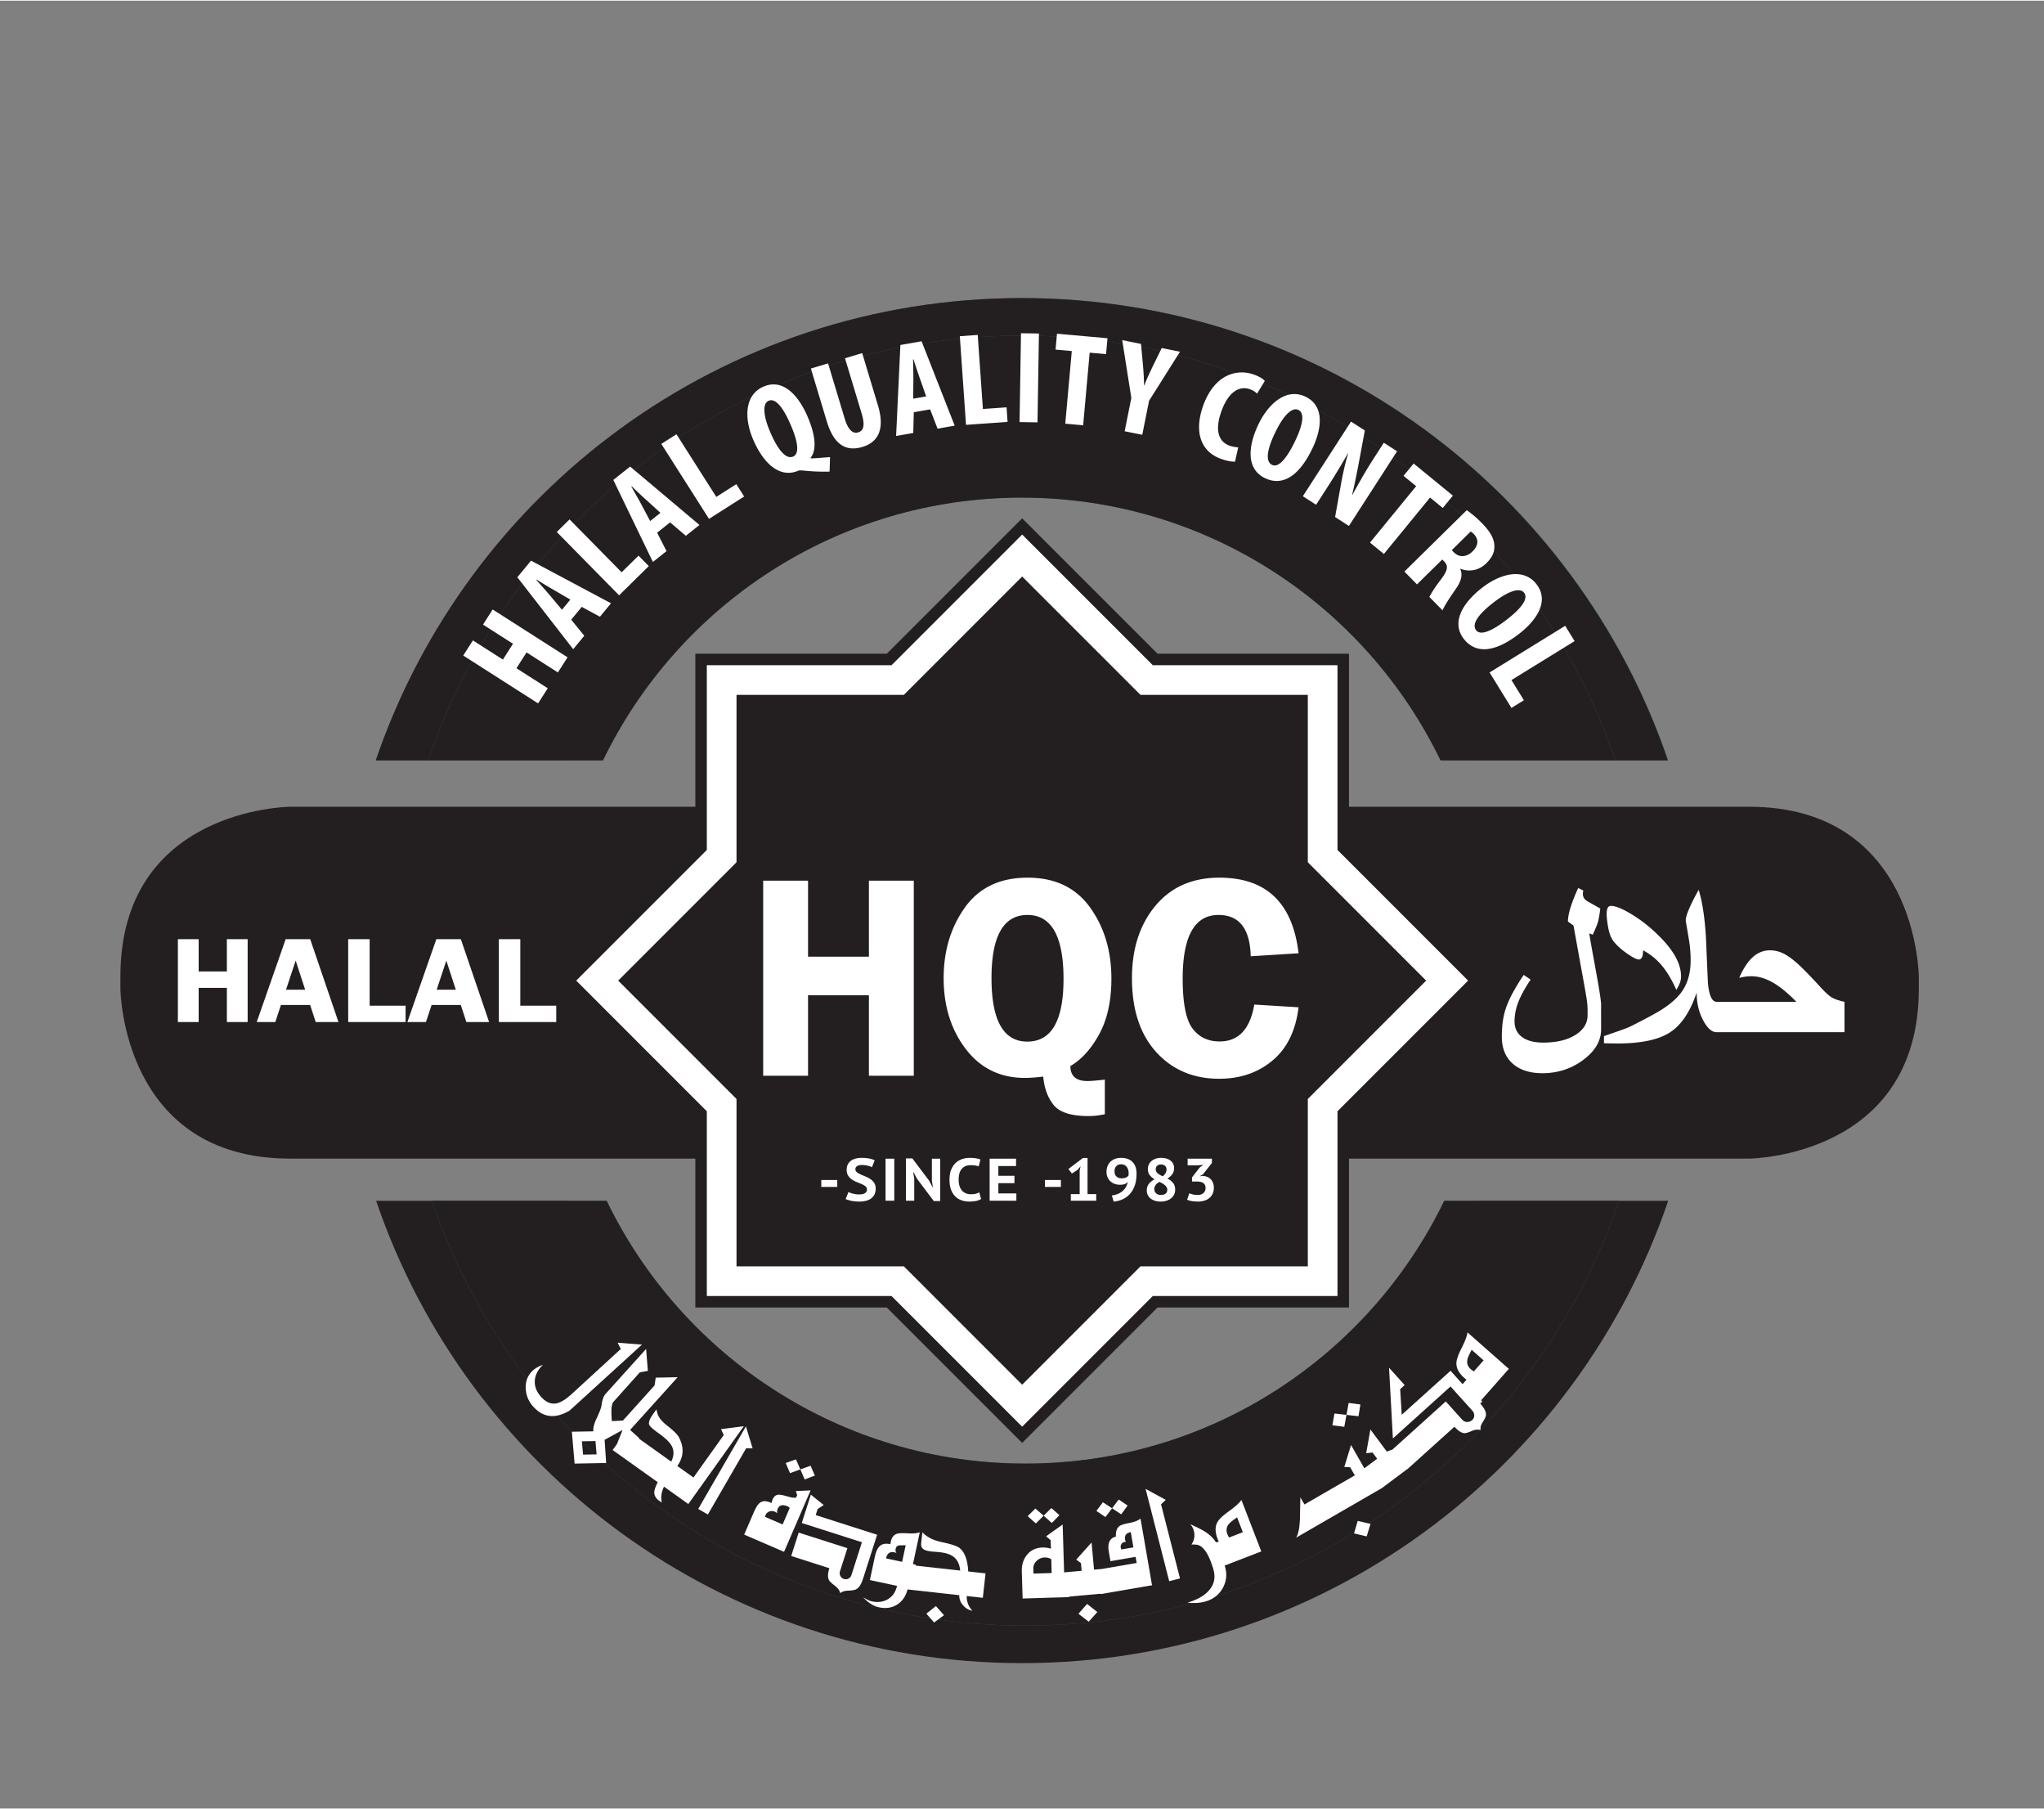
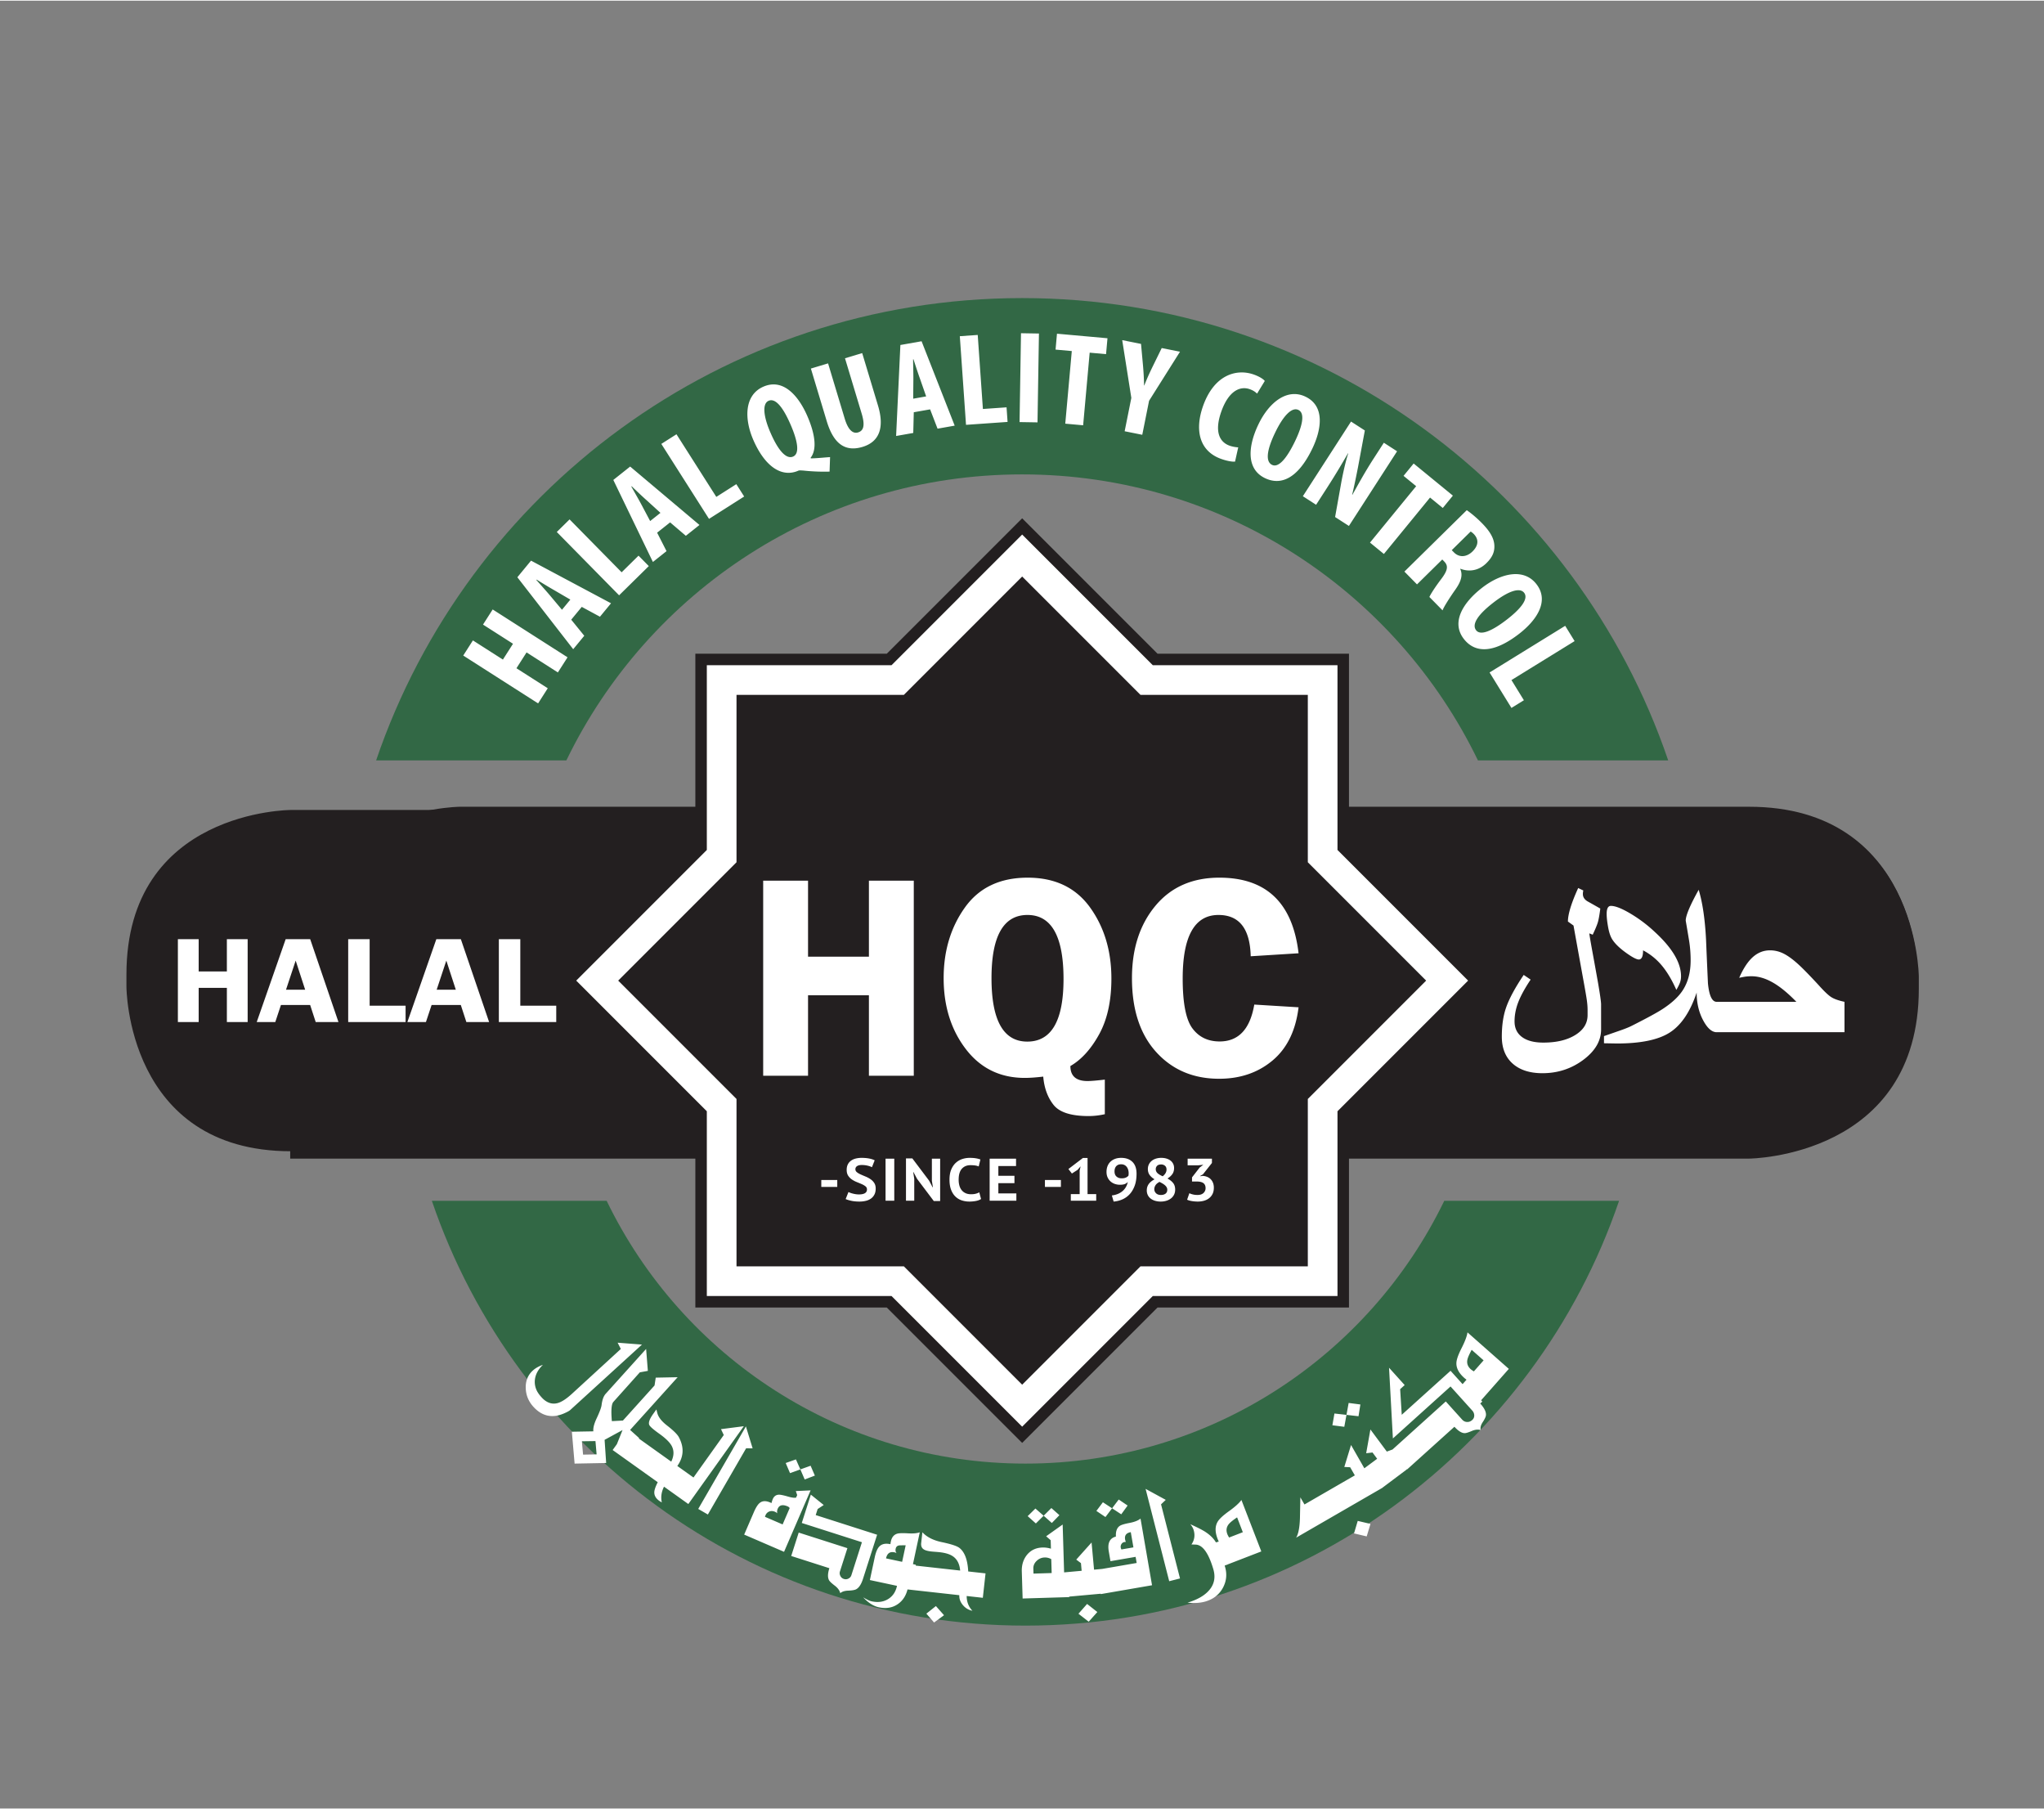
<svg xmlns="http://www.w3.org/2000/svg" width="596.093" height="527.48" viewBox="0 0 596 527">
  <rect x="0" y="0" width="596" height="527" fill="#808080" stroke="none" />
  <defs>
    <clipPath clipPathUnits="userSpaceOnUse" id="a">
      <path d="M254.57 321.441h3961.54V3305.89H254.57z" />
    </clipPath>
  </defs>
  <path d="M559.227 287.436v-3.556s0-47.964-47.963-47.964H381.339v15.241l34.502 34.502-34.502 34.501v15.239h129.925s47.963 0 47.963-47.963m-344.474-51.52H84.83s-47.963 0-47.963 47.964v3.556s0 47.963 47.963 47.963h129.923V320.16l-34.5-34.501 34.5-34.502v-15.241" fill="#231f20" />
  <g clip-path="url(#a)" transform="matrix(.133 0 0 -.133 0 527.48)">
-     <path d="M636.223 2174.18c-14.168-.03-347.172-4.46-347.172-347.18v-26.67c.023-14.17 4.453-347.17 347.172-347.17H1598.1v96.55l-263.95 263.95 263.95 263.96v96.56zm986.967-746.12H636.223c-368.012 0-372.274 368.55-372.274 372.27V1827c0 368.02 368.551 372.27 372.274 372.27h986.967v-132.05l-253.55-253.56 253.55-253.56zm1249.4 25.1h961.89-.01c14.18.02 347.18 4.45 347.18 347.17V1827c-.02 14.17-4.45 347.18-347.17 347.18h-961.89v-96.56l263.96-263.96-263.96-263.95zm961.89-25.1h-986.99v132.04l253.58 253.56-253.58 253.56v132.05h986.99c368.01 0 372.27-368.55 372.27-372.27v-26.67c0-368.01-368.55-372.27-372.27-372.27" fill="#231f20" />
+     <path d="M636.223 2174.18c-14.168-.03-347.172-4.46-347.172-347.18v-26.67c.023-14.17 4.453-347.17 347.172-347.17H1598.1v96.55l-263.95 263.95 263.95 263.96v96.56zm986.967-746.12H636.223V1827c0 368.02 368.551 372.27 372.274 372.27h986.967v-132.05l-253.55-253.56 253.55-253.56zm1249.4 25.1h961.89-.01c14.18.02 347.18 4.45 347.18 347.17V1827c-.02 14.17-4.45 347.18-347.17 347.18h-961.89v-96.56l263.96-263.96-263.96-263.95zm961.89-25.1h-986.99v132.04l253.58 253.56-253.58 253.56v132.05h986.99c368.01 0 372.27-368.55 372.27-372.27v-26.67c0-368.01-368.55-372.27-372.27-372.27" fill="#231f20" />
  </g>
  <path d="M486.423 221.465C459.72 143.081 385.47 86.695 298.047 86.695c-87.423 0-161.671 56.386-188.376 134.77h55.474c23.876-49.34 74.412-83.372 132.902-83.372 58.489 0 109.026 34.032 132.901 83.372h55.475" fill="#326845" />
-   <path d="M109.671 349.85c26.705 78.386 100.953 134.771 188.376 134.771 87.424 0 161.673-56.385 188.376-134.77h-55.475c-23.875 49.34-74.412 83.372-132.901 83.372-58.49 0-109.026-34.033-132.902-83.372h-55.474M486.31 221.465c-26.705-78.384-100.953-134.77-188.375-134.77-87.423 0-161.674 56.386-188.376 134.77h55.474c23.876-49.34 74.412-83.372 132.902-83.372 58.489 0 109.025 34.032 132.901 83.372h55.475" fill="#231f20" />
  <path d="M381.34 202.365h-48.79l-34.503-34.5-34.503 34.5h-48.79v48.794l-34.5 34.5 34.5 34.5v48.792h48.79l34.503 34.5 34.502-34.5h48.791v-48.792l34.5-34.5-34.5-34.5v-48.794" fill="#fff" />
  <path d="M391.667 192.037h-54.84l-38.779-38.778-38.781 38.778h-54.84v54.842l-38.778 38.778 38.778 38.779v54.843h54.84l38.781 38.778 38.779-38.778h54.84v-54.843l38.778-38.779-38.778-38.778v-54.842" fill="#fff" />
  <path d="M206.1 377.607h53.86l38.088 38.085 38.087-38.085h53.858v-53.864l.49-.491 37.597-37.595-38.087-38.085v-53.861h-53.858l-38.087-38.086-38.088 38.086H206.1v53.861l-38.084 38.085 38.084 38.086zm91.948 42.817l-39.475-39.472h-55.82v-55.824l-39.47-39.47 39.47-39.473v-55.821h55.82l39.475-39.472 39.472 39.472h55.82v55.821l39.47 39.472-39.47 39.471v55.824h-55.82l-39.472 39.472" fill="#231f20" />
  <path d="M354.42 229.285h-33.023l-23.35-23.352-23.35 23.352h-33.022v33.023l-23.351 23.35 23.35 23.349v33.024h33.023l23.35 23.35 23.35-23.35h33.023v-33.024l23.35-23.348-23.35-23.351v-33.023" fill="#fff" />
  <path d="M381.34 202.364h-48.79l-34.503-34.5-34.5 34.5h-48.792v48.793l-34.5 34.502 34.5 34.501v48.79h48.792l34.5 34.502 34.502-34.501h48.791V320.16l34.5-34.501-34.5-34.502v-48.793" fill="#231f20" />
-   <path d="M471.021 221.465c-24.537-72.022-92.76-123.833-173.088-123.833-80.325 0-148.549 51.81-173.087 123.833h50.971c21.939-45.336 68.374-76.604 122.116-76.604 53.743 0 100.178 31.268 122.116 76.604h50.972" fill="#326845" />
-   <path d="M471.021 221.465c-24.537-72.022-92.76-123.833-173.088-123.833-80.325 0-148.549 51.81-173.087 123.833h50.971c21.939-45.336 68.374-76.604 122.116-76.604 53.743 0 100.18 31.268 122.116 76.604h50.972" fill="#231f20" />
  <path d="M125.921 349.85c24.538 72.023 92.762 123.834 173.088 123.834s148.551-51.81 173.087-123.833h-50.97c-21.94 45.337-68.374 76.604-122.117 76.604-53.742 0-100.177-31.267-122.116-76.604h-50.972" fill="#326845" />
-   <path d="M125.921 349.85c24.538 72.023 92.759 123.834 173.088 123.834 80.326 0 148.551-51.81 173.087-123.833h-50.97c-21.94 45.337-68.374 76.604-122.117 76.604-53.742 0-100.18-31.267-122.116-76.604h-50.972" fill="#231f20" />
  <path d="M66.15 273.572v9.421H57.93v-9.421h-6.062v24.172h6.062v-9.97h8.222v9.97h6.061v-24.172zm17.15 0l-8.446 24.172h5.412l1.652-4.975h8.517l1.623 4.975h6.635l-8.248-24.172zm2.913 6.252l2.766 8.483h-5.581zm21.57-6.252h-6.254v24.172h16.735v-4.781h-10.48zm19.446 0l-8.445 24.172h5.41l1.653-4.975h8.518l1.622 4.975h6.634l-8.246-24.172zm2.913 6.252l2.766 8.483h-5.58zm21.571-6.252h-6.256v24.172h16.736v-4.781h-10.48v-19.391M180.09 391.21l.933 1.827-14.212 13.032c-1.668 1.53-3.086 2.447-4.252 2.752-1.676.442-3.25-.14-4.723-1.745-1.41-1.536-2.036-3.188-1.883-4.952.154-1.619.94-3.104 2.356-4.46-1.205.413-2.193.973-2.962 1.677-1.444 1.325-2.127 3.047-2.046 5.159.072 2.052.827 3.86 2.263 5.427 2.492 2.714 5.425 3.36 8.81 1.936.966-.416 1.605-.759 1.91-1.042l20.907-19.062zm6.278 27.807l-2.636-2.377 13.86-15.37-6.388.126-.345 2.28-9.226 10.232-3.221.168c-.275-3.108-.128-4.979.445-5.613l7.708-8.61 2.34-.428-.505-6.394-11.79 13.073c-.614.683-1.014 1.779-1.197 3.285-.086.72-.562 1.999-1.426 3.842-.758 1.602-1.082 2.876-.972 3.82l-6.267.112.797 9.294 9.203-.177-.455-6.752 5.232-2.85-2.246 5.59 2.293 2.067zm-16.353 4.822l-.347-3.892 3.961-.057.334 3.88zm46.873-8.283l-6.656.856.81 1.712-8.834 12.384-4.712-3.36c1.89-2.652 2.035-5.458.433-8.423-.436-.804-1.565-1.917-3.388-3.342-1.61-1.242-2.57-2.464-2.881-3.674l-.267-1.048-.952 1.335c-1.037 1.453-1.412 2.51-1.128 3.177.196.466 1.162 1.316 2.891 2.548 1.839 1.312 3.043 2.483 3.616 3.507.772 1.399.74 2.95-.097 4.655l-12.89-9.196-4.193 5.808 13.15 9.382c-.629 1.234-.96 2.175-1 2.83-.057 1.006.423 1.873 1.44 2.6.286.202.535.349.75.44-.345-1.479-.136-3.004.636-4.571l7.093 5.063zm.605.056l-13.898 24.057 2.81 1.625 11.156-19.307 1.895.026zm18.868 11.466l-2.99 1.07-1.288-2.919-2.982 1.054 1.255 2.946 3.015-1.081 1.264 2.927 2.966-1.122zm-.006 7.186l-4.303.195.395 1.174-.323.744c-.527.103-1.35-.014-2.465-.345-1.226-.352-2.068-.525-2.524-.516-.844.02-1.447.45-1.811 1.292-.11.253-.23.637-.365 1.156-1.386-.695-2.496-.735-3.331-.124-.59.415-1.193 1.337-1.813 2.77l-2.824 6.54 11.628 5.022zm-13.303 7.701l.144-.43c.239-.554.615-.928 1.133-1.122.515-.196 1.07-.165 1.662.091.236.103.449.25.642.443a2.17 2.17 0 01.14-1.338c.47-1.084 1.436-1.308 2.907-.673.233.1.428.261.583.477l-2.063 4.775zm32.701 5.225l-17.902-5.731.561-1.76 1.773-1.174-3.754-3.023-2.643 8.26 17.537 5.613-3.078 9.624c-.14.43-.423.754-.854.974a1.685 1.685 0 01-1.334.104 1.658 1.658 0 01-1.022-.88c-.218-.438-.261-.874-.122-1.307l2.172-6.785-14.196-4.542-2.184 6.822 11.124 3.559c-.492 1.532-.524 2.696-.103 3.49.193.366.775.913 1.741 1.644.827.638 1.34 1.349 1.54 2.14.524-.454 1.294-.697 2.307-.729 1.13-.045 1.907-.18 2.33-.401.822-.45 1.483-1.453 1.98-3.008zm11.3 8.754l-.848-.183 1.988-9.289c-.765.299-1.902.401-3.408.312-1.577-.094-2.628-.06-3.157.096-.984.29-1.605 1.052-1.867 2.28a8.094 8.094 0 00-.128.783c-1.485-.318-2.592-.06-3.321.773-.523.583-.944 1.617-1.263 3.104l-1.405 6.581 7.907 1.69c-.371 1.734-1.232 3.018-2.587 3.853-1.353.833-2.95 1.056-4.792.661-.605-.13-1.437-.52-2.493-1.17 1.513 1.609 3.03 2.574 4.556 2.9 2.17.468 4.032.152 5.586-.943 1.486-1.032 2.447-2.572 2.888-4.626l.846.182zm-8.697-1.86c.312-1.464 1.132-2.05 2.461-1.767.184.038.394.122.627.25-.299-.347-.39-.784-.275-1.312.126-.59.51-.915 1.156-.968.594-.015 1.179-.026 1.758-.03l-1.034 4.83zm29.012 4.37l-5.05-.56c-.177-3.409-1.045-5.705-2.603-6.89-.726-.547-2.45-1.107-5.172-1.673-2.458-.528-4.32-1.482-5.588-2.861l-.35 3.146c-.093.839.151 1.447.73 1.828.441.303 1.189.512 2.244.628.24.03.629.061 1.168.1.536.043.944.077 1.225.11 1.723.191 3.023.595 3.904 1.213 1.23.854 1.93 2.236 2.095 4.138l-15.474-1.72-.753 7.124 15.977 1.774c-.049 1.046.302 2.012 1.05 2.897.745.886 1.67 1.433 2.768 1.644-1.115-1.175-1.671-2.607-1.671-4.301l4.71.524zm-14.472 9.526l-2.783 2.215 2.25 2.58 2.896-2.124zm33.668-28.572l-2.252 2.239-2.404-2.095-2.255 2.216 2.387 2.133 2.272-2.254 2.385 2.116 2.211-2.275zm4.987 18.803l-1.27.04-.424-14.04-4.82 3.429 1.327 1.148.073 2.47c-.866-.254-1.684-.366-2.452-.342-1.936.056-3.466.796-4.592 2.212-1.024 1.313-1.508 2.899-1.452 4.76l.24 7.892 13.587-.41zm-10.2.308l-.044-1.468c-.027-.842.29-1.586.952-2.226.661-.643 1.438-.98 2.34-1.005a3.661 3.661 0 011.933.488l.12 4.052zm20.046-1.363l-2.39.216-.72-7.921-4.468 4.988 1.37 1.029.203 2.232-5.505.501.648 7.134 11.509-1.047zm-4.42 10.207l-2.513 2.858 2.983 2.323 2.52-2.823zm9.222-30.44l-1.934 2.555-2.677-1.757-1.899 2.527 2.643 1.783 1.933-2.553 2.676 1.755 1.854-2.557zm6.361 5.562c-.695.567-1.759.986-3.199 1.26-1.496.283-2.454.576-2.88.879-.814.561-1.182 1.595-1.101 3.097-1.804.464-2.496 1.904-2.079 4.319l.492 2.859 7.334-1.263.308 1.783-11.684 2.016 1.216 7.06 14.948-2.582zm-5.57 8.993a1.837 1.837 0 01-.2-.557 1.43 1.43 0 01.222-1.033c.21-.33.508-.522.895-.575l.38-.047a2.592 2.592 0 01-.222-.69c-.208-1.199.347-1.912 1.656-2.139l.767 4.44zm7.047-17.66l6.887 26.917 3.147-.804-5.527-21.603 1.373-1.305zm21.83 15.213l-1.315.392c-.687-1.172-1.776-2.231-3.264-3.176-.915-.567-2.316-1.275-4.21-2.127.477.567.8 1.139.973 1.716.452 1.517.237 2.913-.646 4.185l1.236.044c2.03.078 3.739 2.446 5.128 7.106.735 2.457.292 4.568-1.328 6.337-1.338 1.49-3.398 2.648-6.181 3.477 2.015.215 3.773.095 5.281-.354 2.308-.69 3.996-2.032 5.07-4.031 1.03-1.961 1.216-4.016.558-6.167l-.085-.289.832-.25zm6.112-11.976c-.664.93-1.906 2.044-3.724 3.339-1.691 1.22-2.771 2.235-3.234 3.05-.76 1.316-.756 2.97.016 4.963.099.258.212.513.335.76l-3.741 1.446 2.578 6.682 13.567-5.24zm-3.595 10.947c-.256-.44-.424-.758-.501-.958-.416-1.078-.298-2.04.357-2.885.381-.499 1.21-1.175 2.479-2.031l1.67 4.325zm41.155-20.669l-1.52.833-4.078-7.135-1.962 6.402 1.705.08 1.365 2.37-14.686 8.483-1.199-2.074c-.039 2.03-.08 4.053-.121 6.081-.088 2.75-.463 4.642-1.122 5.678l25.182-14.551zm-3.647 15.822l-1.081 3.648 3.694.872 1.107-3.644zm-2.647-34.384l-.634 3.476-3.512-.396-.596 3.424 3.473.449.635-3.477 3.51.398.543-3.429zm12.883 13.537l-1.753.643-4.787-6.447-1.235 6.93 1.847-.222 1.357 1.832-4.565 3.39 6.108 5.043 7.164-5.37zm21.297-19.253l-.645.581-3.824-4.241-14.23 12.83-.466-7.473 1.32-1.188-4.556-5.053 1.121 20.61 16.807-15.155 6.35 7.043c.345.381.531.832.562 1.346.016.561-.175 1.02-.576 1.38-.459.417-.968.609-1.523.586-.554-.024-1.029-.255-1.425-.692l-4.772-5.293-16.041 14.468 4.796 5.317 13.765-12.41c1.087 1.202 2.065 1.826 2.937 1.867.395.018 1.115-.2 2.156-.649.927-.396 1.783-.482 2.566-.257-.163-.682.025-1.437.565-2.263.628-.953.95-1.658.97-2.119.063-.933-.495-2.054-1.675-3.36l.614-.553zm.472-14.854c-.161 1.132-.752 2.692-1.769 4.68-.939 1.862-1.427 3.26-1.464 4.195-.068 1.52.7 2.987 2.301 4.4a8.4 8.4 0 00.65.52l-2.656 3.008 5.37 4.74 9.623-10.901zm1.854 11.375c-.431-.272-.726-.479-.887-.623-.867-.764-1.205-1.673-1.013-2.724.112-.617.533-1.6 1.265-2.942l3.476 3.066-2.841 3.223M466.853 292.593c0-.76-.306-2.897-.912-6.414a1648.24 1648.24 0 00-1.58-8.74c-.617-3.379-.928-5.228-.928-5.551l.978.388c.758-1.607 1.257-2.81 1.498-3.615.236-.801.478-2.137.715-4.004-1.172-.67-2.421-1.38-3.743-2.116-.893-.542-1.336-1.249-1.336-2.116 0-.392.043-.738.131-1.041l-1.497-.717c-1.998 4.385-2.998 7.641-2.998 9.766l1.63 1.172c.934 5.167 1.866 10.322 2.8 15.467.586 3.19.949 5.296 1.09 6.316.14 1.02.214 1.952.214 2.801v1.53c0 2.389-1.196 4.32-3.586 5.794-2.386 1.479-5.49 2.214-9.309 2.214-2.67 0-4.739-.535-6.205-1.61-1.462-1.073-2.196-2.601-2.196-4.574 0-1.846.358-3.702 1.074-5.567.718-1.867 1.922-4.072 3.615-6.61L444.289 284c-2.582 3.84-4.32 7.086-5.208 9.733-.784 2.345-1.173 5.09-1.173 8.239 0 3.364 1.047 5.984 3.141 7.862 2.095 1.876 4.999 2.816 8.708 2.816 4.452 0 8.412-1.292 11.887-3.873 3.472-2.585 5.21-5.548 5.21-8.888zm15.758-21.033a40.776 40.776 0 00-7.164-5.42c-2.538-1.51-4.448-2.263-5.731-2.263-.824 0-1.237.78-1.237 2.343 0 1.02.148 2.335.441 3.94.293 1.608.73 2.835 1.319 3.679.825 1.217 2.169 2.488 4.036 3.812 1.736 1.234 2.932 1.853 3.582 1.853.392 0 .694-.21.911-.635.216-.422.325-1.1.325-2.036a17.992 17.992 0 015.471 4.43c1.54 1.845 2.953 4.21 4.235 7.098.518-.89.878-1.613 1.073-2.165a5.418 5.418 0 00.292-1.808c0-3.907-2.517-8.183-7.553-12.828m20.317 20.284h-2.377c-1.348 0-2.192-1.8-2.54-5.403-.196-4.234-.38-8.468-.552-12.7-.307-5.99-1.022-10.842-2.148-14.553-2.52 4.515-3.779 7.51-3.779 8.985.327 1.888.645 3.788.96 5.699.315 1.908.473 3.873.473 5.892 0 3.365-.726 6.208-2.181 8.53-1.237 1.975-3.247 3.866-6.025 5.666-1.563 1.021-4.558 2.65-8.986 4.883-.76.392-1.904.853-3.434 1.384-1.531.534-3.078 1.07-4.64 1.613v2.084l3.778.065c6.836 0 11.915-1.033 15.235-3.093 3.432-2.127 6.101-6.045 8.01-11.755 0 3.083.653 5.819 1.954 8.206 1.216 2.234 2.507 3.353 3.875 3.353h2.377zm34.903 0c-1.715-.37-3.002-.824-3.859-1.367-.857-.542-2.1-1.725-3.728-3.549-2.387-2.583-4.233-4.483-5.536-5.699-1.647-1.54-3.136-2.657-4.46-3.353-1.324-.695-2.701-1.043-4.135-1.043-1.865 0-3.532.652-4.998 1.954-1.464 1.304-2.795 3.322-3.987 6.057.89-.196 1.568-.319 2.033-.375a13.4 13.4 0 011.548-.081c1.887 0 3.82.533 5.796 1.596 2.235 1.192 4.666 3.145 7.292 5.86h-23.149v8.856h37.183v-8.856M253.363 256.523v22.165h-17.75v-22.165h-13.082v56.872h13.082v-23.458h17.75v23.458h13.082v-56.872zm68.786 57.996c-2.39.277-4.068.417-5.042.417-3.332 0-4.999-1.459-4.999-4.375 3.22-1.861 6.023-4.952 8.396-9.27 2.375-4.319 3.561-9.731 3.561-16.227 0-8.084-2.084-15.01-6.248-20.772-4.169-5.763-10.224-8.643-18.165-8.643-8.057 0-14.153 2.894-18.292 8.686-4.139 5.79-6.208 12.66-6.208 20.604 0 8.137 2.145 15.018 6.439 20.642 4.29 5.626 10.032 8.439 17.226 8.439 1.443 0 3.235-.127 5.375-.377.277 3.305 1.277 6.049 2.999 8.23 1.722 2.18 5.124 3.27 10.208 3.27 1.556 0 3.137-.182 4.75-.54zm-12.041-29.332c0 12.168-3.52 18.25-10.561 18.25-6.959 0-10.438-6.168-10.438-18.498 0-12.278 3.494-18.416 10.479-18.416 7.013 0 10.52 6.222 10.52 18.664m45.456-29.538c-7.888 0-14.11 2.736-18.664 8.206-4.559 5.474-6.836 12.5-6.836 21.084 0 9.165 2.355 16.344 7.061 21.54 4.71 5.192 10.828 7.79 18.355 7.79 6.139 0 11.327-1.77 15.56-5.312 4.235-3.541 6.772-8.716 7.604-15.52l-12.915-.792c-1.225 7.166-4.593 10.75-10.102 10.75-3.398 0-6.04-1.27-7.932-3.812-1.892-2.543-2.839-7.38-2.839-14.519 0-12.36 3.479-18.541 10.437-18.541 6.07 0 9.199 4.013 9.395 12.038l13.956-.873c-1.723-14.693-9.415-22.039-23.08-22.039M239.477 343.787h4.656v2.012h-4.656v-2.012M252.797 346.535c0-.374-.145-.678-.436-.911a4.856 4.856 0 00-1.094-.639c-.439-.192-.915-.39-1.43-.596a7.31 7.31 0 01-1.428-.752 3.93 3.93 0 01-1.094-1.11c-.291-.444-.436-1.01-.436-1.698 0-.596.105-1.11.316-1.55.21-.438.509-.802.9-1.094.389-.29.85-.506 1.381-.646a7 7 0 011.781-.21c.755 0 1.467.06 2.134.183.668.123 1.218.301 1.652.535l-.799 2.012c-.272-.164-.68-.312-1.224-.447a7.393 7.393 0 00-1.763-.201c-.593 0-1.048.112-1.364.333a1.04 1.04 0 00-.472.892c0 .35.144.641.436.875.29.234.655.449 1.094.649.44.197.916.401 1.429.612.513.21.99.463 1.43.761.438.298.802.666 1.093 1.103.29.437.436.983.436 1.636 0 .653-.114 1.217-.343 1.688a3.24 3.24 0 01-.964 1.183 4.18 4.18 0 01-1.504.698 7.665 7.665 0 01-1.939.228c-.926 0-1.744-.081-2.448-.244-.705-.162-1.225-.326-1.558-.49l.816-2.048c.136.07.312.146.528.228.217.082.461.157.733.226.272.071.56.13.863.176.302.047.616.071.937.071.755 0 1.332-.12 1.735-.36.401-.239.602-.604.602-1.093M258.215 337.573h2.541v12.252h-2.541v-12.252M267.397 343.437l-1.02-1.926h-.093l.297 1.926v6.388h-2.412v-12.338h1.855l4.917 6.526.983 1.875h.093l-.297-1.875v-6.44h2.412v12.339h-1.855l-4.88-6.475M286.061 349.324c-.396.265-.9.456-1.512.572-.612.116-1.24.173-1.882.173a7.1 7.1 0 01-2.218-.341 4.793 4.793 0 01-1.846-1.103c-.532-.508-.955-1.166-1.271-1.977-.315-.81-.472-1.793-.472-2.95 0-1.2.176-2.206.528-3.018.352-.81.81-1.464 1.373-1.96a5.128 5.128 0 011.883-1.068 6.992 6.992 0 012.079-.323c.741 0 1.368.047 1.882.139a7.16 7.16 0 011.271.333l-.501 2.031a3.83 3.83 0 00-1.011-.28 9.72 9.72 0 00-1.419-.088c-1.028 0-1.853.345-2.477 1.035-.625.689-.937 1.76-.937 3.209 0 .63.074 1.207.222 1.728.148.52.375.964.678 1.333.302.367.68.655 1.132.859.45.205.973.307 1.566.307.558 0 1.027-.052 1.411-.158a4.263 4.263 0 001.001-.402l.52 1.949M288.565 337.573h7.699v2.136h-5.157v2.852h4.693v2.136h-4.693v2.992h5.25v2.136h-7.792v-12.252M304.685 343.787h4.658v2.012h-4.658v-2.012M312.236 347.899h2.579v-6.912l.277-1.191-.89 1.033-1.651 1.067-1.019-1.312 4.228-3.22h1.355v10.535h2.524v1.926h-7.403V347.9M324.98 341.284c0 .664.199 1.167.595 1.505.396.339.89.507 1.484.507.508 0 .921-.075 1.244-.227.321-.152.568-.338.741-.561.037-.244.055-.477.055-.699 0-.326-.043-.648-.128-.962a2.584 2.584 0 00-.4-.842 1.965 1.965 0 00-.687-.585c-.279-.145-.61-.219-.992-.219-.607 0-1.076.184-1.41.551-.334.368-.502.879-.502 1.532zm-2.337.123c0-.595.097-1.143.288-1.646.192-.501.47-.929.834-1.286a3.92 3.92 0 011.336-.84c.527-.204 1.13-.306 1.81-.306 1.397 0 2.496.392 3.292 1.18.798.788 1.197 1.935 1.197 3.439 0 1.355-.183 2.524-.547 3.51-.365.986-.854 1.809-1.466 2.469a6.326 6.326 0 01-2.124 1.513c-.804.35-1.651.56-2.542.63l-.52-1.786a6.321 6.321 0 001.819-.472c.532-.233.99-.523 1.373-.867.383-.342.695-.734.936-1.172.242-.438.412-.906.511-1.409-.297.303-.616.515-.956.63-.34.117-.795.175-1.363.175-.47 0-.937-.076-1.401-.226a3.717 3.717 0 01-1.243-.692 3.492 3.492 0 01-.89-1.174c-.23-.472-.344-1.028-.344-1.67M337.003 340.601c0 .28.056.526.166.735.112.21.263.393.455.552.192.157.408.303.65.437.24.134.491.26.751.376.742-.594 1.114-1.248 1.114-1.96 0-.49-.152-.86-.455-1.112a1.684 1.684 0 00-1.104-.376c-.545 0-.943.135-1.197.403-.254.27-.38.584-.38.945zm3.358 6.004c0-.269-.068-.513-.205-.736a2.465 2.465 0 00-.528-.604 5.04 5.04 0 00-.723-.498 21.495 21.495 0 00-.808-.438c-.581.315-.98.656-1.196 1.024-.217.368-.325.732-.325 1.094 0 .466.17.866.51 1.2.34.332.814.498 1.42.498.557 0 1.005-.129 1.345-.385.34-.257.51-.643.51-1.155zm-5.974.228c0-.409.056-.774.166-1.096.112-.32.27-.612.475-.874.203-.262.445-.499.723-.708.278-.211.577-.403.898-.579-.605-.36-1.081-.779-1.428-1.25-.346-.474-.52-1.06-.52-1.76 0-.455.091-.88.271-1.278.179-.396.439-.74.779-1.032.338-.292.75-.519 1.233-.683a5.097 5.097 0 011.633-.244c.556 0 1.063.07 1.522.21.456.14.849.338 1.177.594.328.256.581.57.761.936.179.368.27.774.27 1.216 0 .69-.164 1.272-.492 1.752-.328.478-.808.915-1.438 1.312.742.408 1.3.858 1.678 1.348.378.49.566 1.12.566 1.89 0 .525-.102 1.001-.305 1.426-.205.427-.492.791-.864 1.095a4.09 4.09 0 01-1.336.708 5.475 5.475 0 01-1.707.253 5.545 5.545 0 01-1.678-.236 3.93 3.93 0 01-1.28-.656 2.885 2.885 0 01-.816-1.014 3.01 3.01 0 01-.288-1.33M349.172 348.145c.767 0 1.35-.193 1.752-.578.403-.386.604-.851.604-1.4 0-.666-.21-1.155-.63-1.47-.42-.314-1.083-.473-1.986-.473h-1.336v-1.208l2.244-2.888 1.059-.787-1.466.159h-3.117v-1.927h7.087v1.243l-2.616 3.308-.816.473v.087l.78-.105c.432.034.844.129 1.233.28.39.152.73.37 1.02.656.29.286.523.64.696 1.06.173.42.26.904.26 1.452 0 .689-.121 1.284-.361 1.785a3.558 3.558 0 01-1.003 1.26c-.427.339-.925.59-1.493.753a6.657 6.657 0 01-1.836.244c-.546 0-1.107-.046-1.69-.138-.58-.095-1.05-.228-1.41-.404l.65-1.89c.322.151.678.274 1.067.367.39.095.825.141 1.308.141M137.892 186.487l8.745 5.588 2.947-4.612-8.745-5.588 2.82-4.411 21.828 13.948-2.819 4.41-9.132-5.835-2.948 4.613 9.132 5.835-2.819 4.41-21.828-13.948 2.819-4.41M166.303 174.59l-4.743-2.767c-1.393-.786-3.61-2.146-5.096-3.06l-.076.093c1.156 1.315 2.979 3.335 3.957 4.503l3.519 4.192zm.257 5.854l3.805 4.688-3.226 3.917-16.286-20.972 3.988-4.842 23.324 12.429-3.226 3.917-5.306-2.869-3.073 3.732M162.35 154.881l3.731-3.672 15.179 15.42 4.927-4.849 2.992 3.041-8.658 8.52-18.17-18.46M192.58 149.305l-4.059-3.696c-1.198-1.058-3.082-2.852-4.346-4.057l-.094.075c.858 1.529 2.218 3.882 2.931 5.232l2.564 4.833zm-.972 5.78l2.743 5.38-3.974 3.156-11.544-23.912 4.912-3.902 20.211 17.028-3.975 3.157-4.588-3.913-3.785 3.006M192.833 129.204l4.416-2.81 11.616 18.255 5.832-3.71 2.291 3.598-10.25 6.522-13.905-21.855M230.405 123.312c-1.953-4.432-4.182-7.605-6.302-6.67-1.975.87-1.396 4.855.572 9.323 2.088 4.834 4.469 7.858 6.59 6.922 2.011-.886 1.311-4.652-.86-9.575zm11.486 13.965c-2.494.088-5.398-.058-7.691-.306-.672-.04-1.168-.075-1.387.024-4.789 2.11-9.684-1.066-13.094-8.803-2.807-6.364-2.65-13.239 2.836-15.656 5.958-2.628 10.38 2.943 12.766 8.356 2.59 5.873 2.814 10.144 1.038 12.355l.077.176c1.867-.026 3.817-.258 5.601-.371l-.146 4.225M241.453 105.73l4.858 16.117c1.098 3.641 2.58 4.4 3.88 4.009 1.453-.439 2.188-1.743 1.056-5.497l-4.858-16.118 5.012-1.51 4.603 15.27c1.917 6.367.473 10.574-4.5 12.074-5.395 1.625-8.575-1.31-10.448-7.528l-4.613-15.307 5.01-1.51M270.052 115.357l-1.807-5.184c-.549-1.502-1.35-3.974-1.888-5.637l-.117.02c.025 1.753.099 4.472.083 5.996l-.048 5.472zm-3.608 4.618l-.153 6.036-4.998.882 1.246-26.522 6.178-1.091 9.655 24.6-4.997.883-2.17-5.628-4.761.84M279.87 97.807l5.22-.366 1.51 21.584 6.896-.481.297 4.255-12.117.848-1.807-25.84M302.941 97.028l-.42 25.899-5.234-.086.42-25.9 5.234.087M312.52 102.137l-4.736-.425.416-4.632 14.725 1.324-.416 4.632-4.776-.43-1.904 21.167-5.213-.469 1.904-21.167M327.932 125.515l1.947-9.723-2.658-16.837 5.484 1.098.588 6.428c.144 1.715.278 3.702.292 5.664l.078.016c.684-1.784 1.484-3.545 2.316-5.26l2.761-5.64 5.328 1.068-9.017 14.303-1.984 9.912-5.135-1.03M360.12 134.368c-.83.07-2.313-.173-4.045-.788-6.475-2.307-7.731-8.547-5.268-15.461 3.276-9.198 9.858-10.891 14.789-9.135 1.732.617 2.823 1.372 3.195 1.872l-2.247 3.688c-.475-.455-1.037-.9-2.128-1.29-2.785-.991-6.132.429-8.285 6.474-2.076 5.83-.594 8.928 2.418 10 .828.295 1.832.45 2.5.483l-.929 4.157M371.821 125.896c-2.553 5.296-2.81 8.5-.904 9.42 1.98.955 4.404-2.144 6.691-6.887 1.97-4.085 3.108-8.101.984-9.125-1.87-.903-4.35 1.572-6.77 6.592zm10.82 4.703c-4.24 8.793-9.198 10.797-13.805 8.576-5.508-2.655-4.965-9.304-1.877-15.71 3.072-6.369 8.352-10.606 13.716-8.021 5.866 2.83 4.536 9.824 1.966 15.155M379.893 144.453l14.046-21.764 4.029 2.599-2.01 10.779c-.413 2.113-1.118 5.637-1.69 7.921l.068.044c1.347-2.38 3.481-6.353 6.067-10.357l3.105-4.811 3.86 2.492-14.045 21.764-4.028-2.6 1.877-10.499c.448-2.317 1.18-5.733 1.947-8.028l-.068-.044c-1.318 2.26-3.315 5.728-6.13 10.087l-3.166 4.91-3.862-2.493M412.932 141.528l-3.679-3.01 2.946-3.6 11.441 9.365-2.945 3.598-3.712-3.037-13.462 16.447-4.05-3.318 13.461-16.445M423.31 160.179l.643.654c1.598 1.623 3.784 1.323 5.399-.268 1.561-1.537 2.039-3.297.44-5.033-.31-.312-.701-.655-.979-.773zm4.378-11.658c1.368.951 2.963 2.298 4.364 3.722 2.02 2.05 3.539 4.141 3.677 6.473.136 2.165-.76 3.72-2.349 5.284-1.972 1.941-4.733 2.696-7.543 1.595l-.054.053c.797 1.796.262 3.61-1.346 5.921-1.688 2.394-3.457 5.144-3.805 6.159l-3.84-3.9c.296-.741 1.739-3.001 3.484-5.281 1.964-2.606 2.033-3.852.8-5.104l-.533-.542-7.367 7.254-3.673-3.731 18.185-17.903M435.419 175.492c-4.647 3.605-6.304 6.359-5.006 8.032 1.347 1.736 4.898.041 9.058-3.187 3.581-2.78 6.39-5.868 4.945-7.732-1.273-1.64-4.596-.529-8.997 2.887zm7.589 9.03c-7.71 5.983-13.043 5.571-16.179 1.531-3.748-4.832-.3-10.544 5.316-14.902 5.587-4.335 12.203-5.778 15.854-1.072 3.993 5.144-.315 10.813-4.991 14.442M456.383 182.233l2.749 4.456-18.416 11.359 3.63 5.883-3.633 2.238-6.376-10.337 22.046-13.599" fill="#fff" />
</svg>